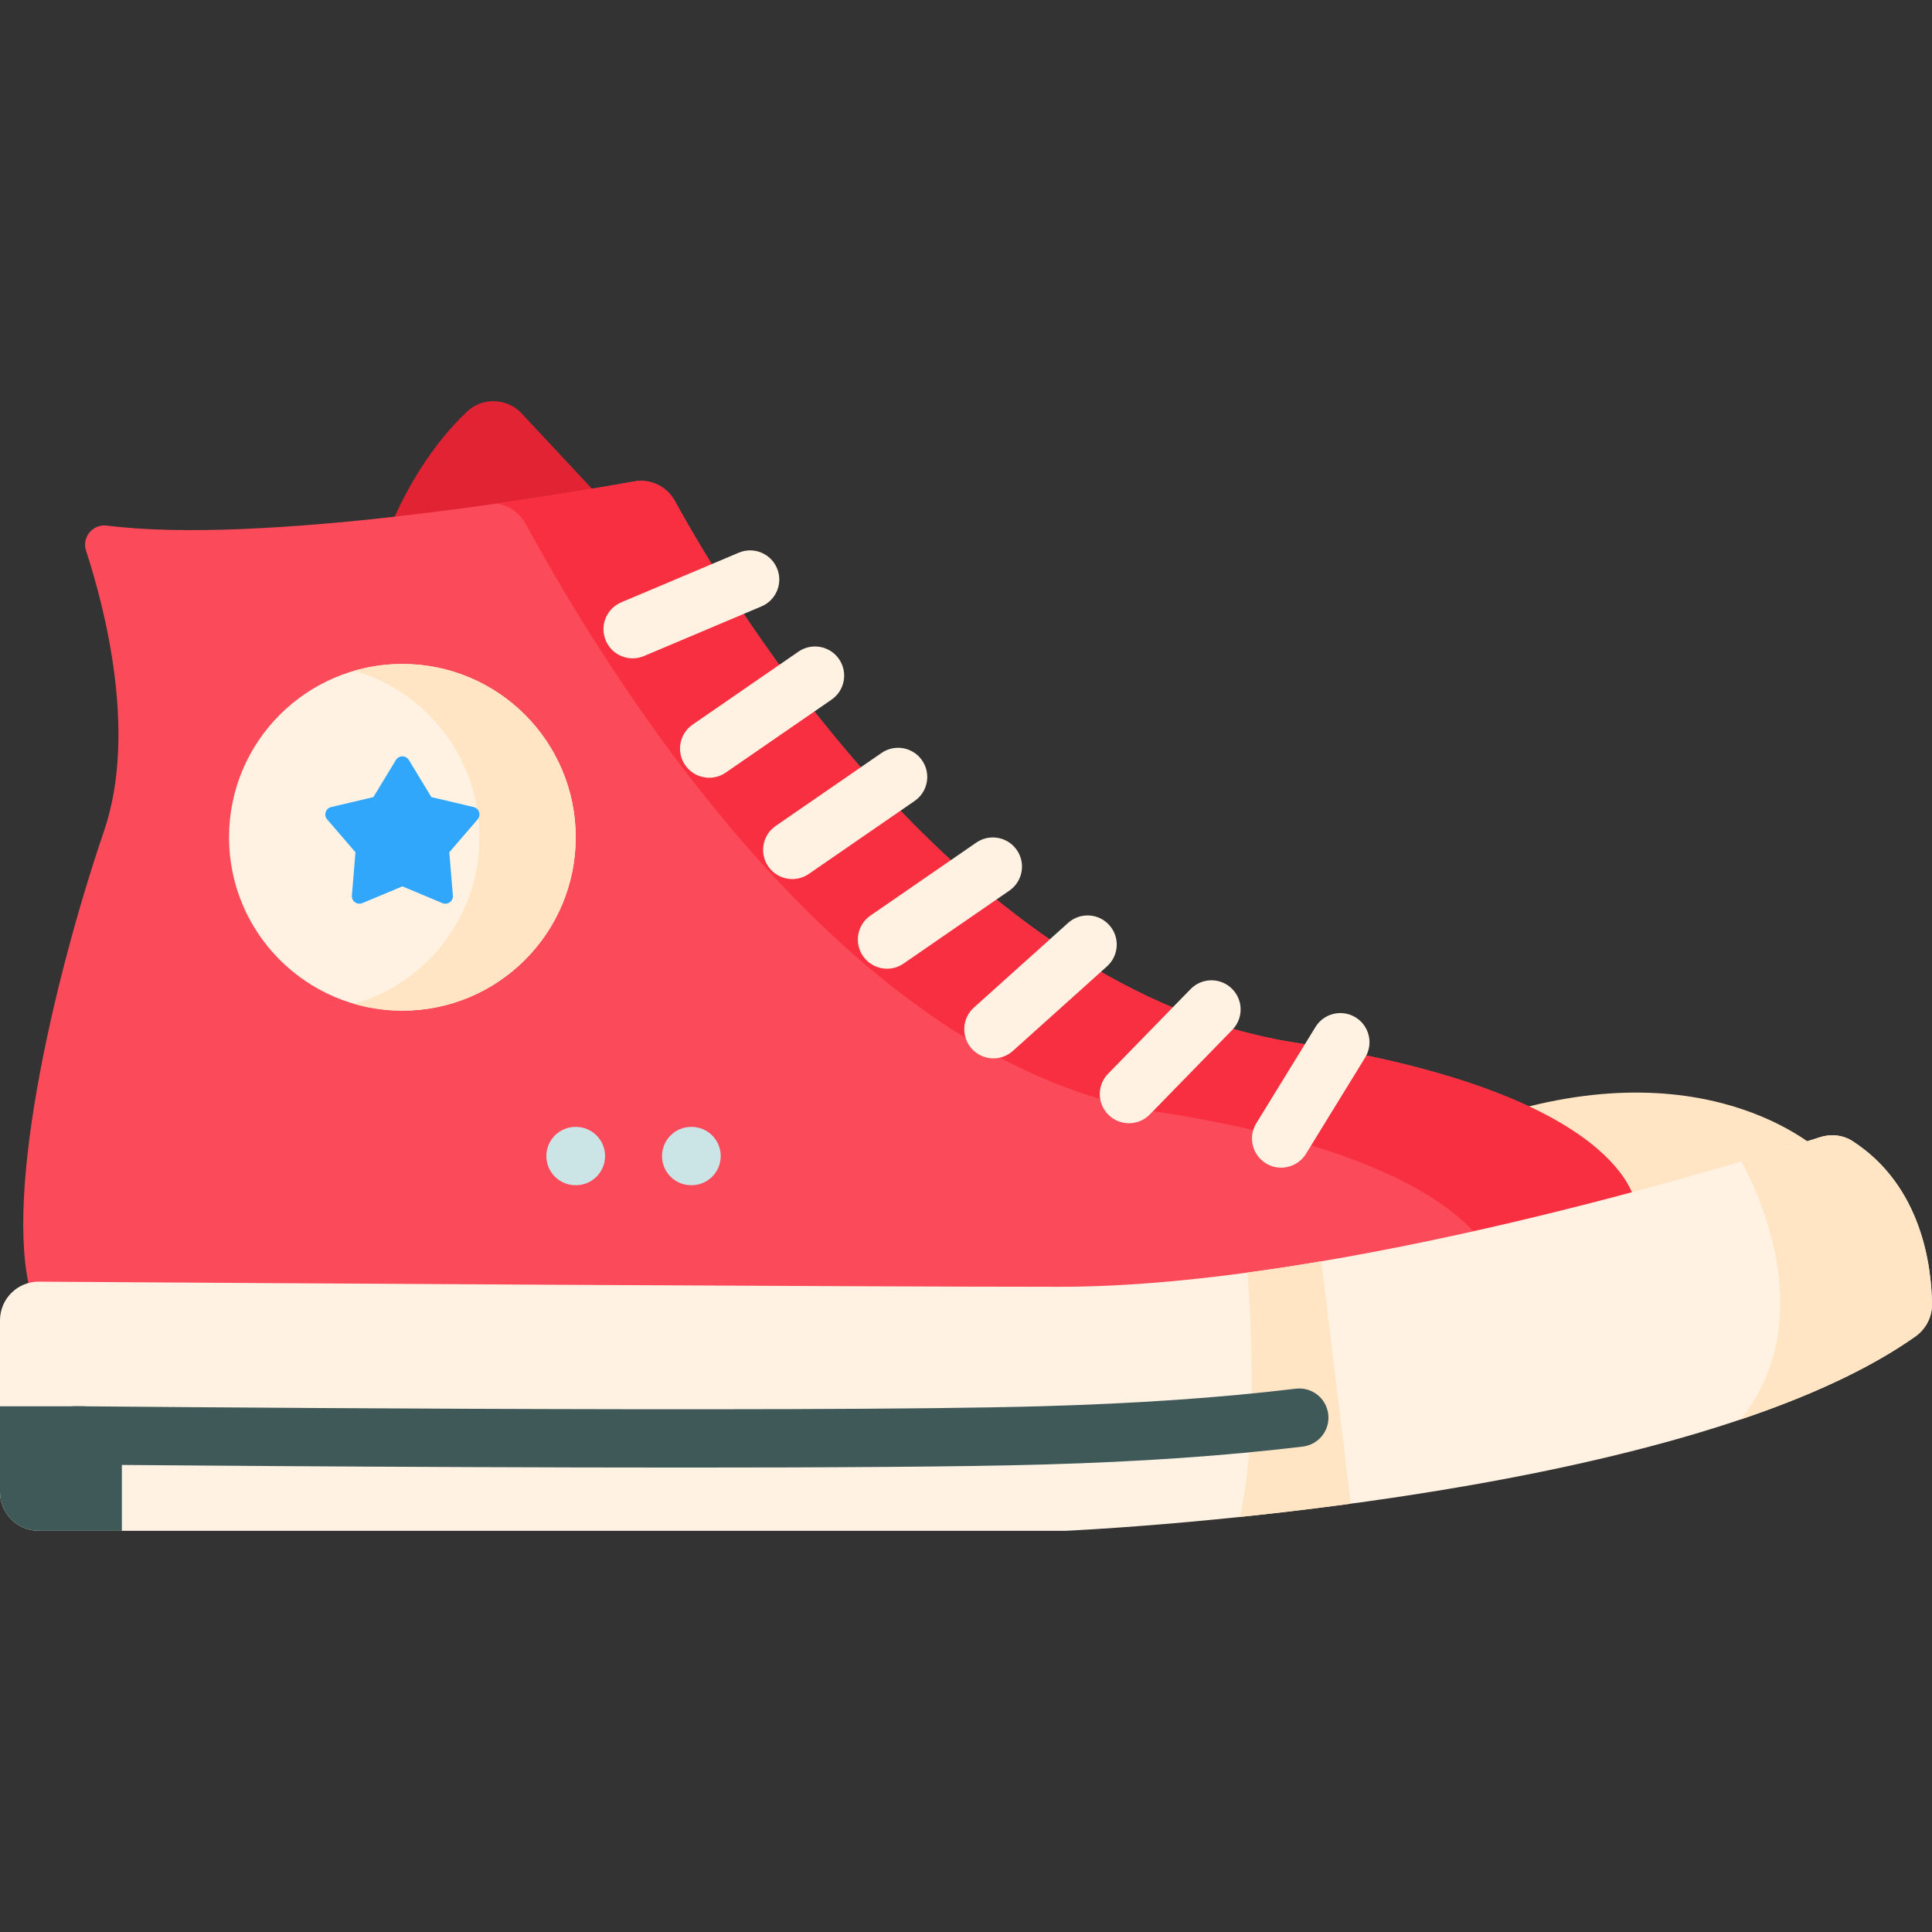
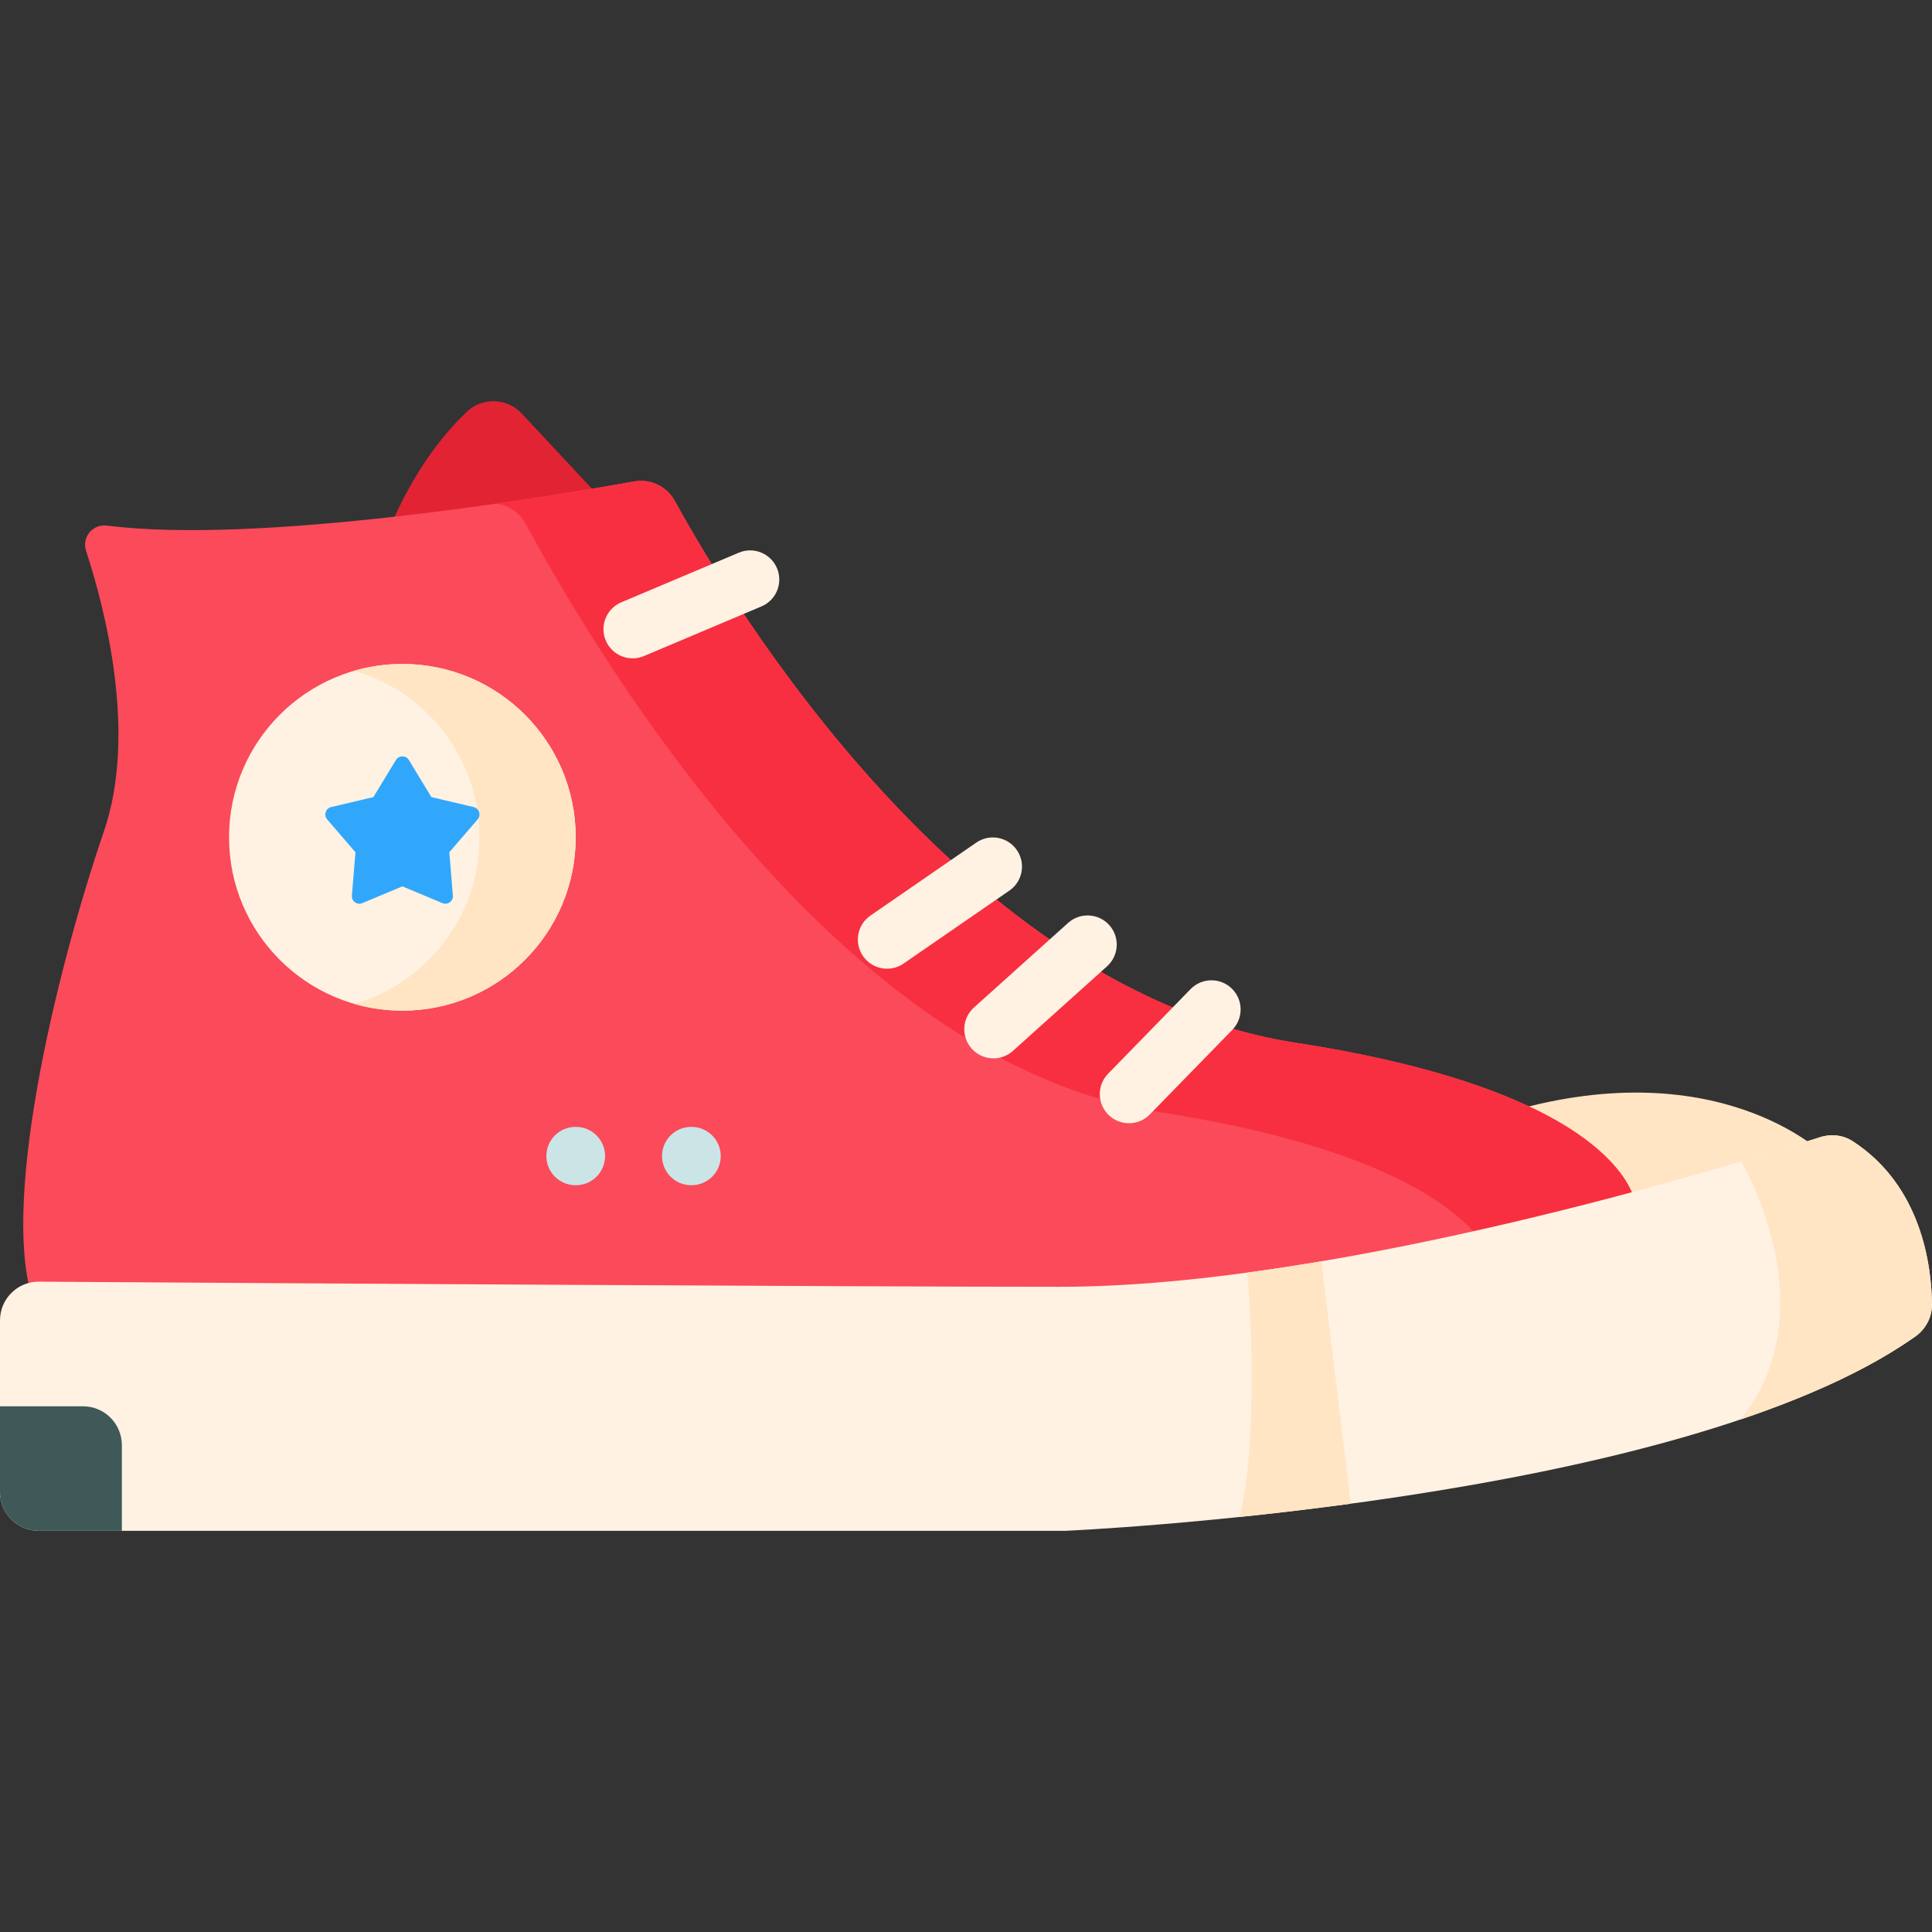
<svg xmlns="http://www.w3.org/2000/svg" id="Capa_1" enable-background="new 0 0 512 512" height="512" viewBox="0 0 512 512" width="512">
  <rect x="0" y="0" width="512" height="512" fill="#333333" stroke="none" />
  <g>
    <g>
      <g>
        <g>
          <path d="m483.574 306.118s-28.63-28.586-86.358-10.674l23.354 27.745z" fill="#ffe5c4" />
          <path d="m98.413 153.949s6.42-26.882 25.29-44.816c4.129-3.924 10.676-3.712 14.563.452l36.616 39.232z" fill="#e22334" />
          <path d="m433.457 319.351s-1.97-29.401-90.004-43.001c-87.979-13.592-149.746-116.487-164.606-143.589-2.121-3.869-6.465-5.947-10.808-5.169-23.785 4.261-99.406 16.795-139.702 11.691-3.738-.474-6.71 3.082-5.537 6.663 4.942 15.091 13.624 48.273 4.789 74.207-13.546 39.767-27.713 100.846-18.475 125.48 0 0 215.546 5.213 287.142 0 52.861-3.849 129.503-20.893 137.201-26.282z" fill="#fb4a59" />
          <path d="m433.458 319.346c-3.255 2.277-18.77 6.634-39.6 11.188-6.418-9.581-26.187-26.486-86.937-35.871-87.978-13.598-152.838-128.855-167.693-155.959-1.607-2.926-4.512-4.842-7.706-5.244 15.638-2.236 28.804-4.492 36.52-5.872 4.337-.773 8.684 1.308 10.807 5.172 14.855 27.104 76.625 129.999 164.603 143.587 88.038 13.608 90.006 42.999 90.006 42.999z" fill="#f82f40" />
          <g>
            <path d="m490.976 302.428c-2.546-1.649-5.717-1.999-8.605-1.07-22.352 7.186-127.452 39.657-201.511 39.657-52.819 0-210.696-.958-270.541-1.362-5.691-.039-10.319 4.563-10.319 10.254v45.508c0 5.669 4.596 10.265 10.265 10.265h272.134s162.444-7.138 225.184-51.494c2.793-1.974 4.456-5.167 4.414-8.587-.124-9.975-2.677-31.291-21.021-43.171z" fill="#fff2e3" />
          </g>
          <path d="m328.575 402.008c4.492-19.841 3.163-49.356 2.019-64.768 6.5-.876 13.052-1.875 19.584-2.988l7.798 64.242c-10.476 1.423-20.397 2.576-29.401 3.514z" fill="#ffe5c4" />
          <path d="m21.995 372.68h-21.995v22.734c0 5.669 4.596 10.265 10.265 10.265h22.032v-22.697c-.001-5.69-4.613-10.302-10.302-10.302z" fill="#3f5959" />
          <path d="m511.999 345.595c.041 3.42-1.628 6.614-4.419 8.592-12.27 8.674-28.34 15.927-46.266 21.974 20.377-25.724 5.656-58.226.165-68.373 9.426-2.792 16.648-5.069 20.892-6.428 2.885-.927 6.057-.577 8.602 1.071 18.348 11.877 20.903 33.192 21.026 43.164z" fill="#ffe5c4" />
        </g>
        <g>
          <circle cx="106.635" cy="221.896" fill="#fff2e3" r="45.937" />
          <path d="m152.568 221.901c0 25.363-20.562 45.936-45.936 45.936-4.419 0-8.705-.628-12.754-1.793 19.172-5.532 33.182-23.2 33.182-44.143s-14.011-38.622-33.182-44.154c4.049-1.164 8.334-1.793 12.754-1.793 25.374.001 45.936 20.574 45.936 45.947z" fill="#ffe5c4" />
          <g>
            <path d="m108.349 201.407 5.972 9.833 11.197 2.641c1.464.345 2.041 2.12 1.059 3.26l-7.506 8.718.948 11.465c.124 1.499-1.386 2.596-2.773 2.015l-10.611-4.445-10.611 4.445c-1.388.581-2.897-.516-2.773-2.015l.948-11.465-7.506-8.718c-.982-1.14-.405-2.915 1.059-3.26l11.197-2.641 5.972-9.833c.781-1.286 2.647-1.286 3.428 0z" fill="#31a7fb" />
          </g>
        </g>
      </g>
-       <path d="m181.39 388.921c-75.436 0-160.329-.791-161.608-.803-4.267-.04-7.694-3.532-7.653-7.8.04-4.241 3.491-7.653 7.724-7.653h.074c1.921.018 192.847 1.796 256.023.003 25.31-.718 47.375-2.238 67.456-4.649 4.238-.511 8.084 2.513 8.593 6.75.509 4.236-2.514 8.083-6.751 8.592-20.552 2.467-43.076 4.022-68.86 4.754-21.28.605-56.94.806-94.998.806z" fill="#3f5959" />
    </g>
    <g fill="#fff2e3">
      <path d="m167.658 174.467c-3.013 0-5.875-1.773-7.121-4.722-1.66-3.931.181-8.463 4.111-10.124l31.136-13.152c3.932-1.661 8.464.18 10.124 4.112 1.66 3.931-.18 8.463-4.111 10.124l-31.136 13.152c-.981.414-2.001.61-3.003.61z" />
-       <path d="m187.948 206.111c-2.455 0-4.869-1.168-6.368-3.342-2.422-3.513-1.537-8.325 1.976-10.746l28.046-19.334c3.515-2.423 8.325-1.536 10.746 1.976 2.422 3.513 1.537 8.325-1.976 10.746l-28.046 19.334c-1.339.923-2.866 1.366-4.378 1.366z" />
-       <path d="m209.966 232.961c-2.455 0-4.869-1.168-6.368-3.342-2.422-3.513-1.537-8.325 1.976-10.746l28.046-19.334c3.514-2.423 8.325-1.536 10.746 1.976 2.422 3.513 1.537 8.325-1.976 10.746l-28.046 19.334c-1.338.923-2.866 1.366-4.378 1.366z" />
      <path d="m235.075 256.719c-2.455 0-4.869-1.168-6.368-3.342-2.422-3.513-1.537-8.325 1.976-10.746l28.046-19.334c3.515-2.423 8.324-1.536 10.746 1.976 2.422 3.513 1.537 8.325-1.976 10.746l-28.046 19.334c-1.339.924-2.866 1.366-4.378 1.366z" />
      <path d="m263.27 280.477c-2.116 0-4.224-.864-5.75-2.562-2.852-3.174-2.591-8.059.583-10.911l24.955-22.424c3.175-2.851 8.06-2.591 10.911.583 2.852 3.174 2.591 8.059-.583 10.911l-24.955 22.424c-1.476 1.326-3.322 1.979-5.161 1.979z" />
      <path d="m299.185 297.669c-1.945 0-3.891-.729-5.393-2.194-3.055-2.979-3.117-7.871-.138-10.927l21.865-22.424c2.978-3.056 7.87-3.118 10.926-.139 3.055 2.979 3.117 7.871.138 10.927l-21.865 22.424c-1.514 1.553-3.523 2.333-5.533 2.333z" />
-       <path d="m339.513 309.444c-1.38 0-2.777-.369-4.038-1.145-3.635-2.234-4.771-6.993-2.537-10.629l15.684-25.515c2.235-3.635 6.994-4.771 10.628-2.536 3.635 2.234 4.771 6.993 2.537 10.629l-15.684 25.515c-1.459 2.373-3.994 3.681-6.59 3.681z" />
    </g>
    <path d="m152.625 314.093h-.106c-4.267 0-7.726-3.459-7.726-7.726 0-4.268 3.459-7.726 7.726-7.726h.106c4.267 0 7.726 3.459 7.726 7.726.001 4.267-3.459 7.726-7.726 7.726z" fill="#cbe5e7" />
    <path d="m183.276 314.093h-.107c-4.267 0-7.726-3.459-7.726-7.726 0-4.268 3.459-7.726 7.726-7.726h.107c4.267 0 7.726 3.459 7.726 7.726.001 4.267-3.459 7.726-7.726 7.726z" fill="#cbe5e7" />
  </g>
</svg>